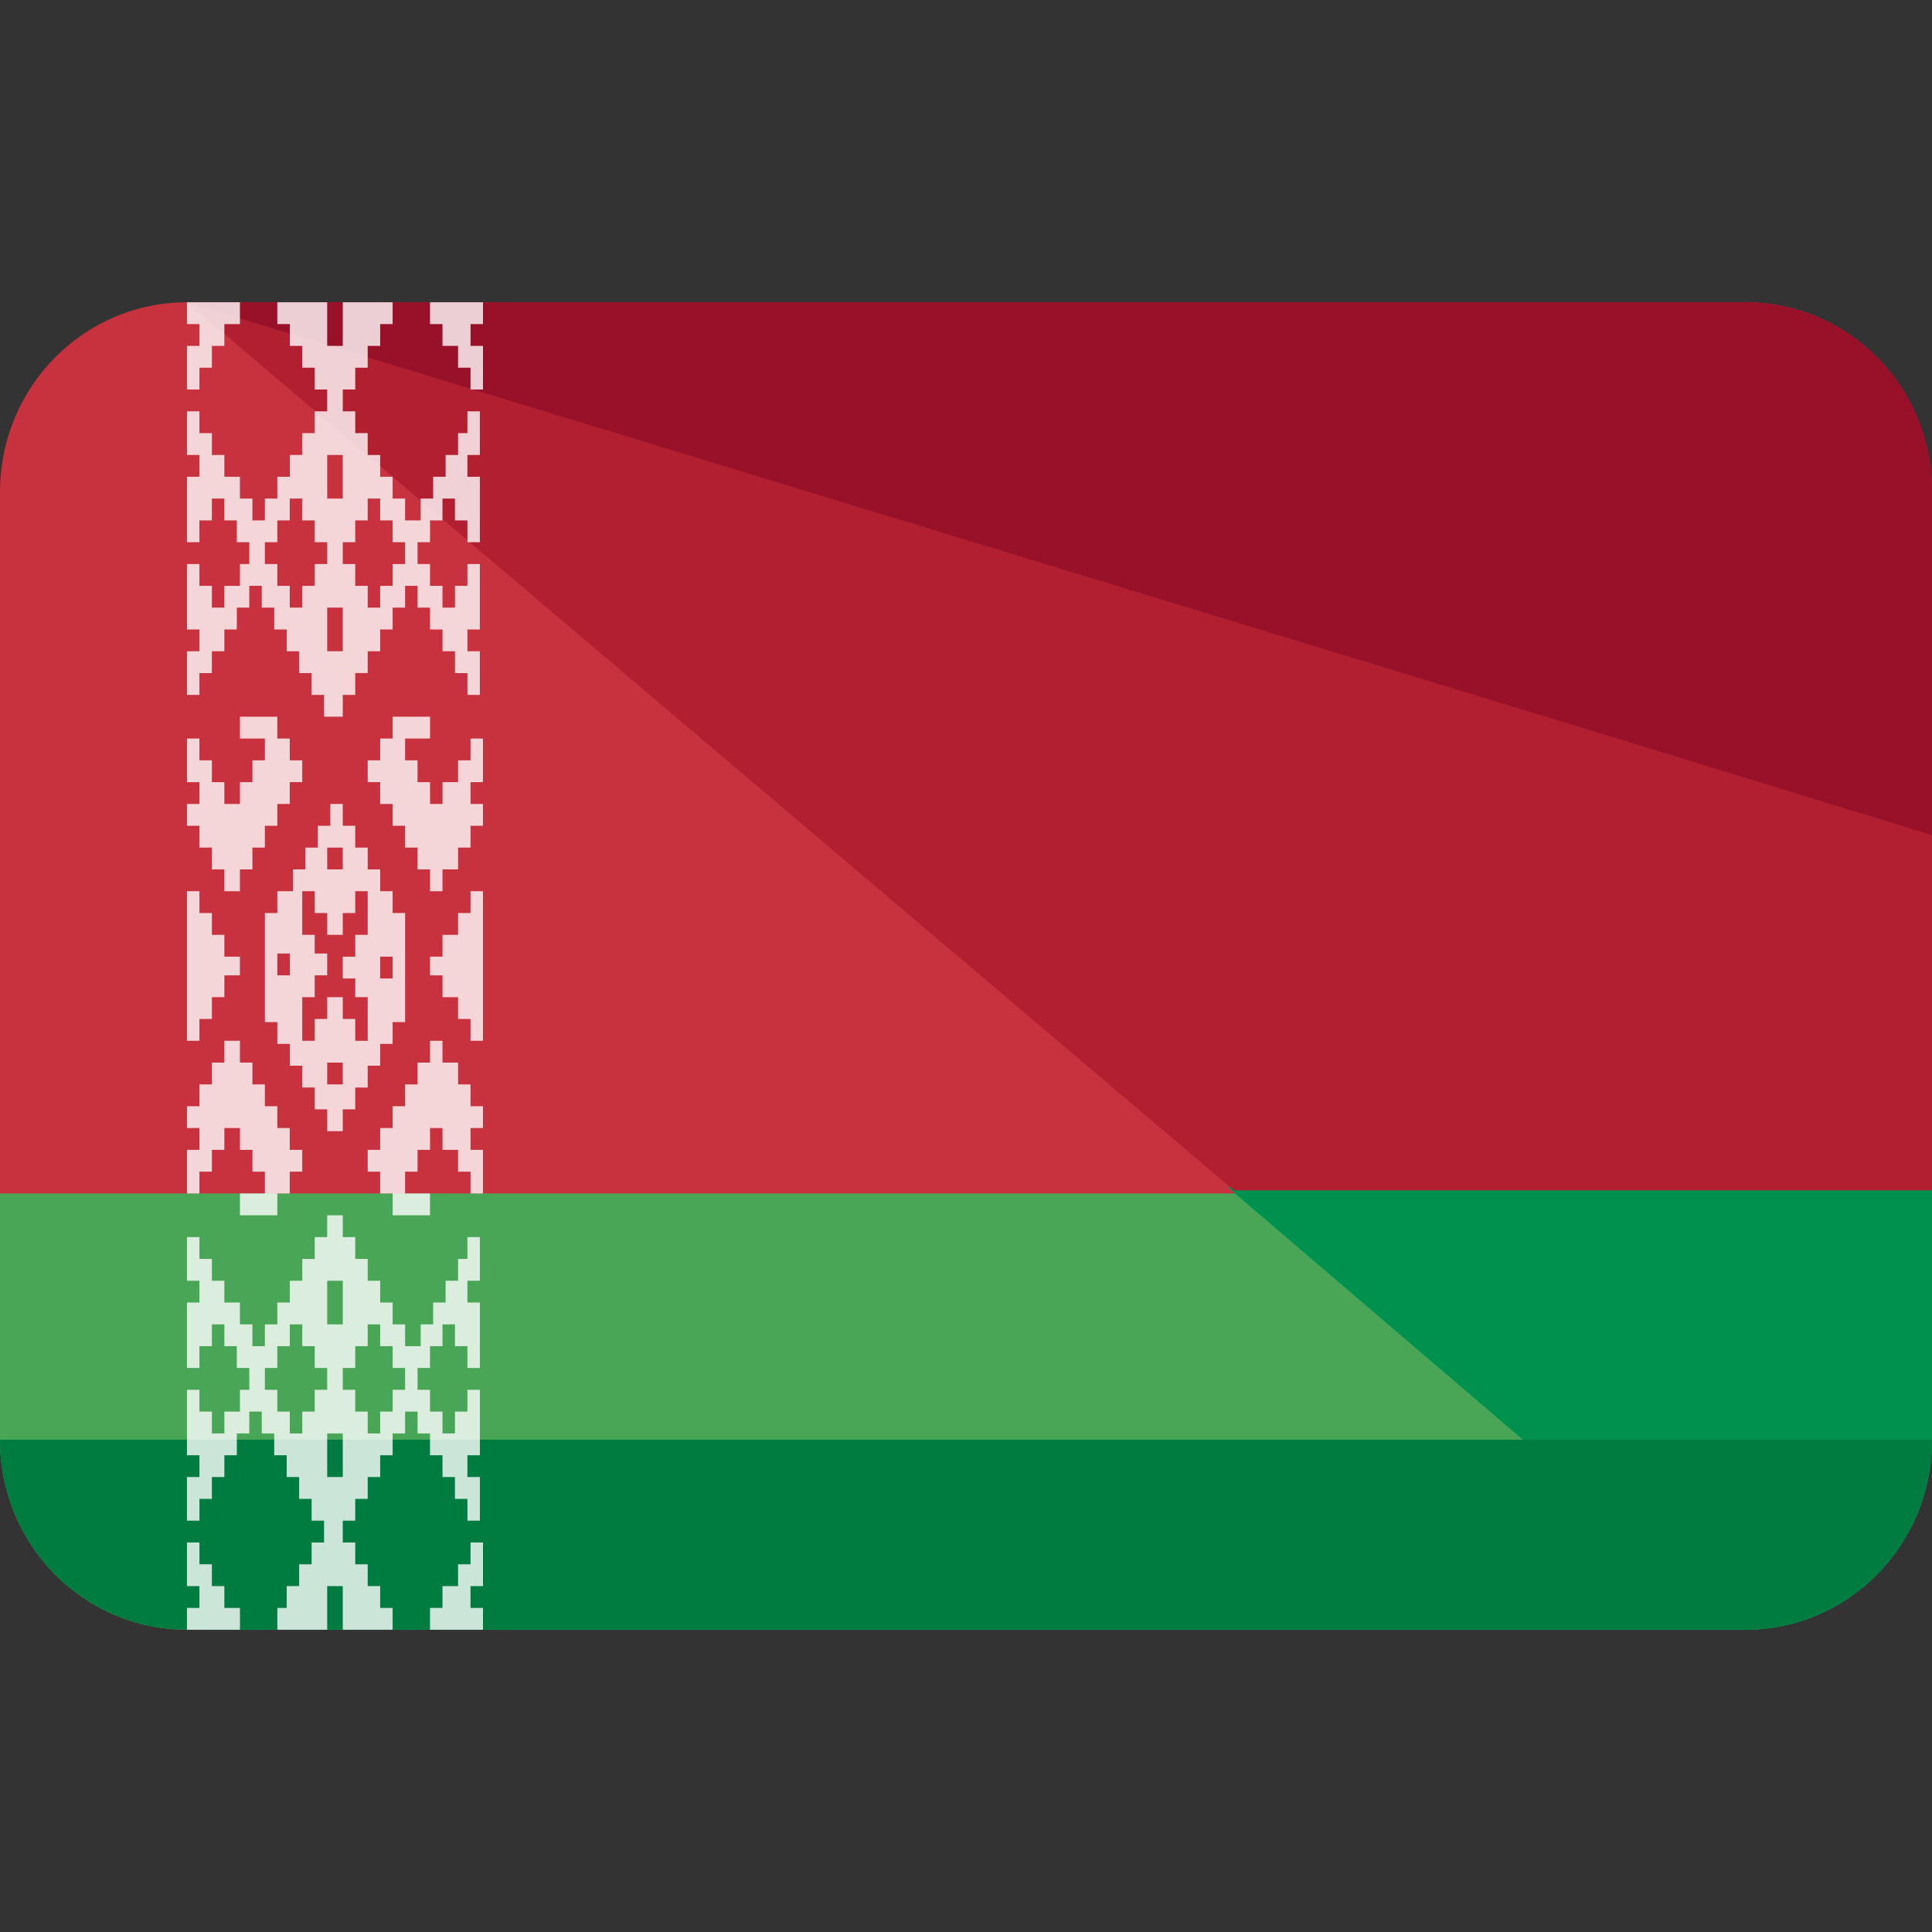
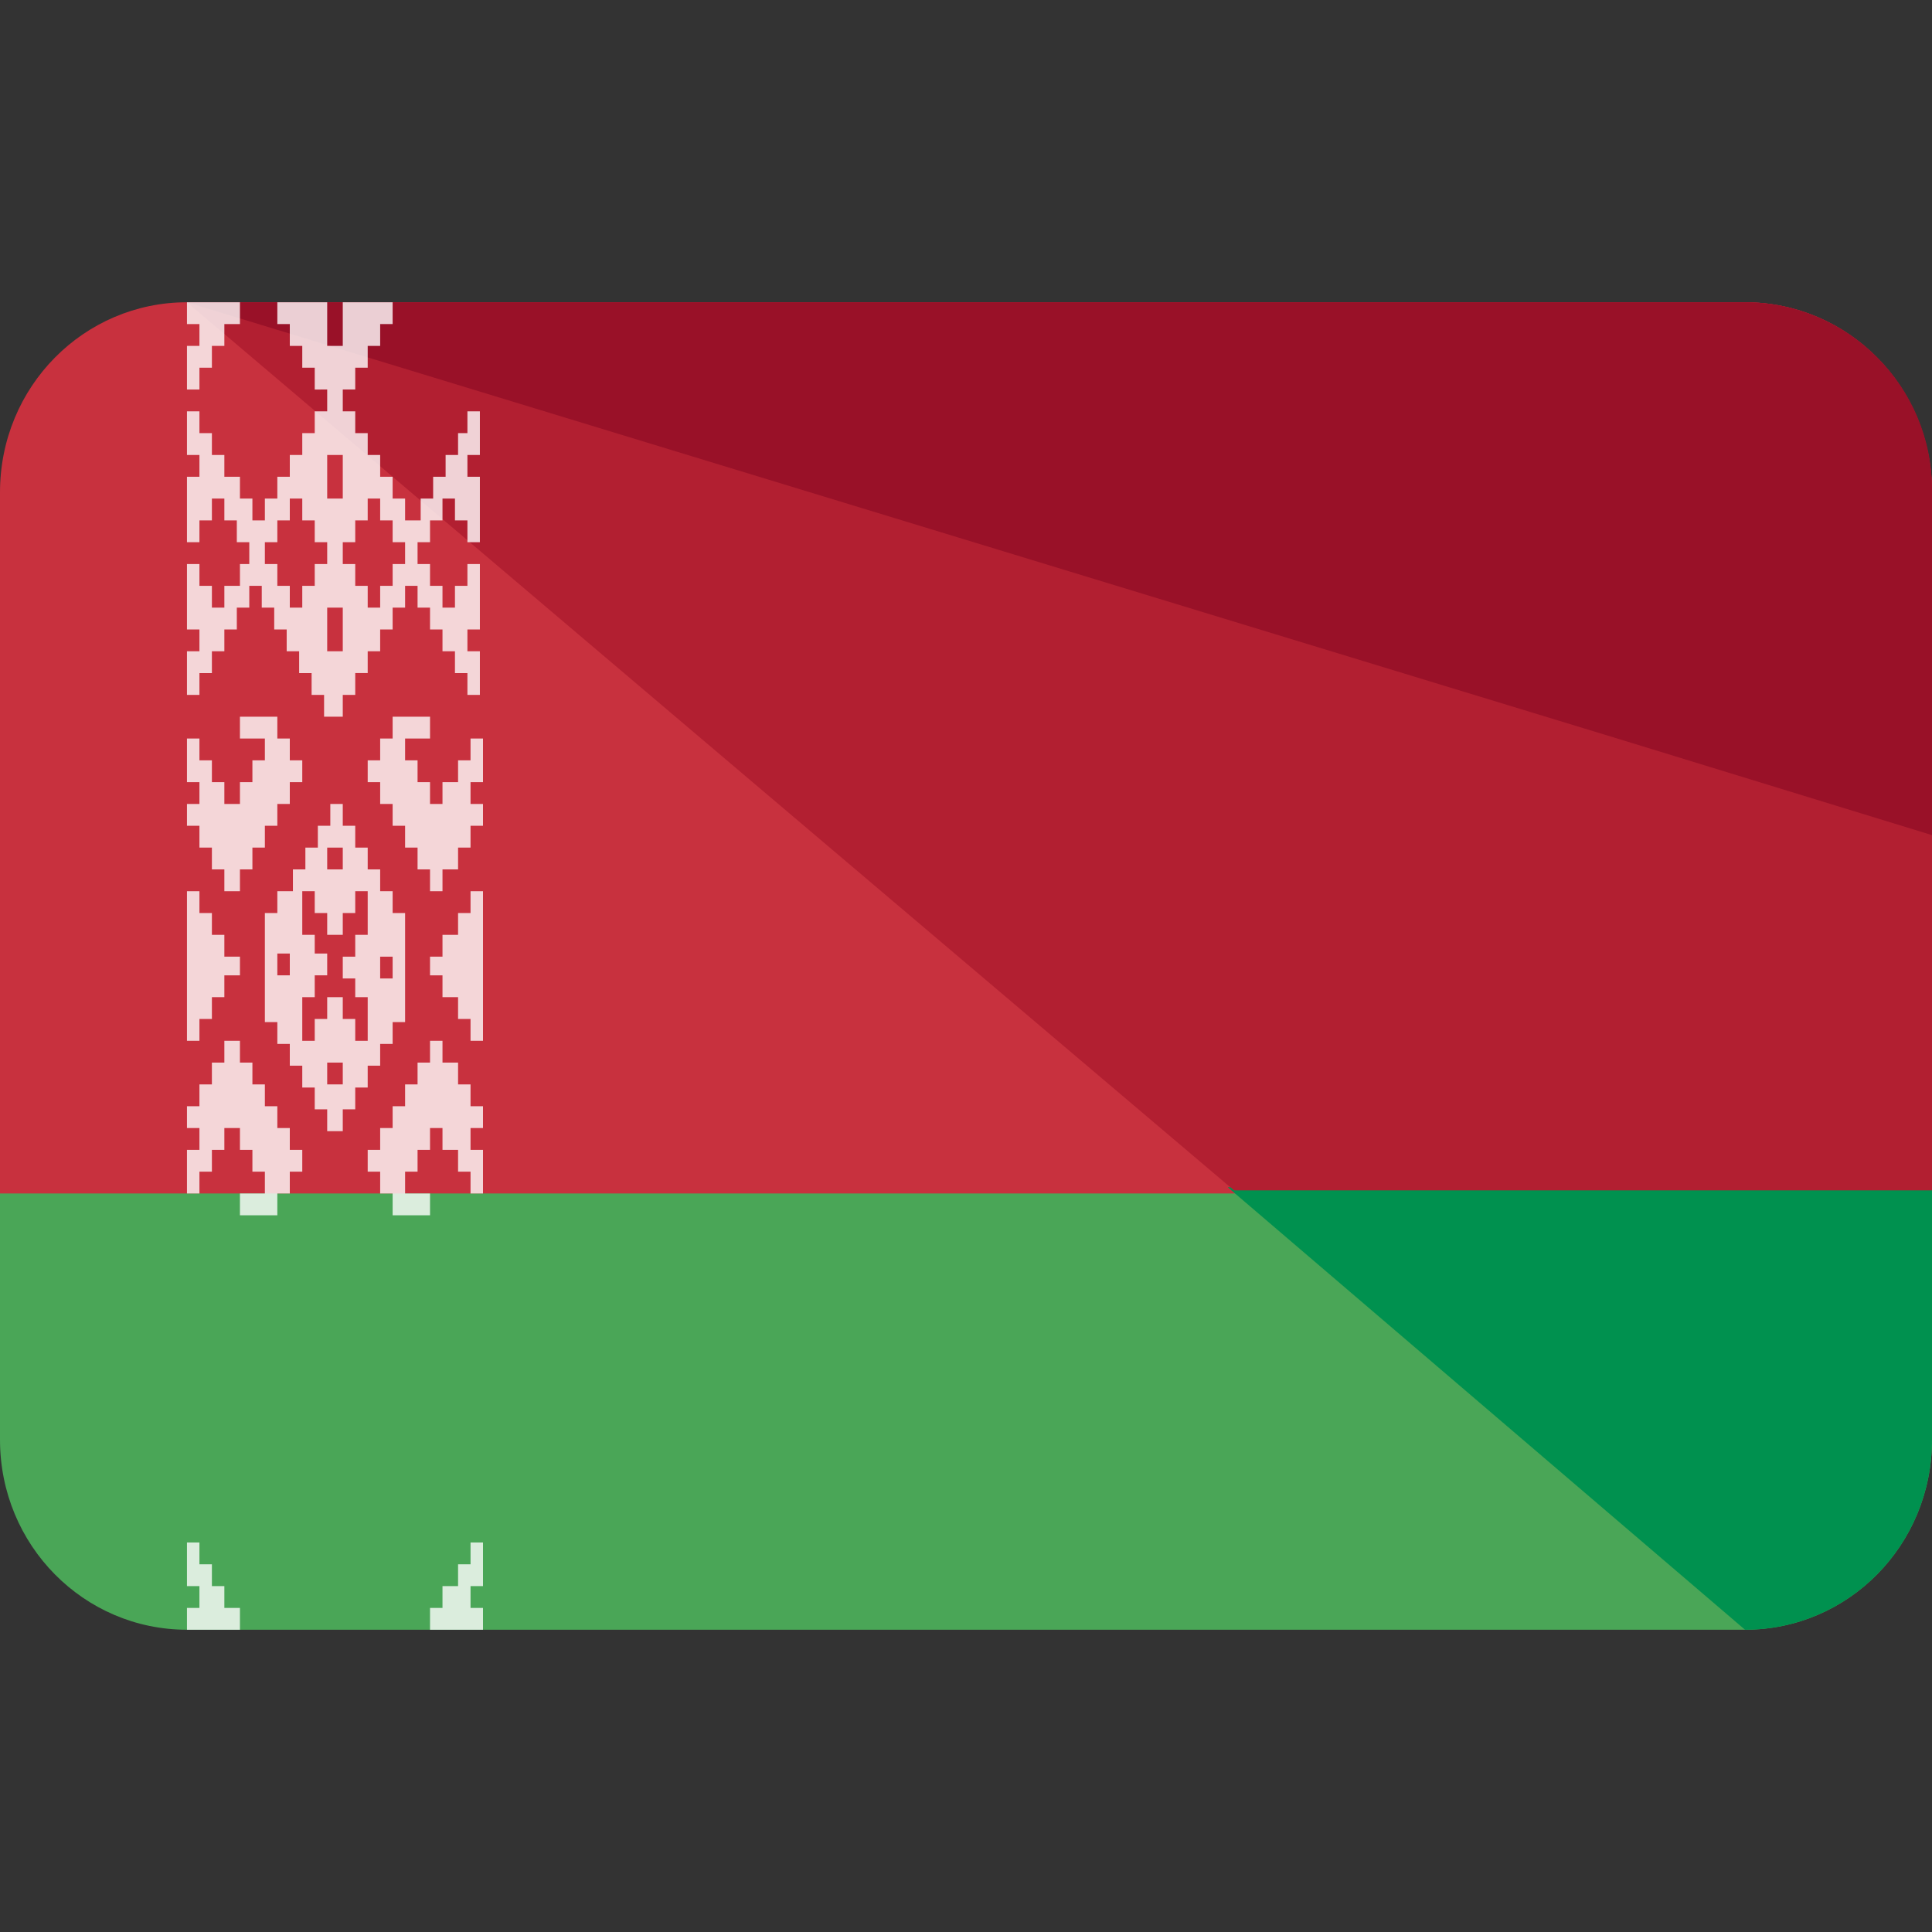
<svg xmlns="http://www.w3.org/2000/svg" version="1.1" id="Capa_1" x="0px" y="0px" viewBox="0 0 496 496" style="enable-background:new 0 0 496 496;" xml:space="preserve">
  <rect x="0" y="0" width="496" height="496" fill="#333333" stroke="none" />
  <path style="fill:#4AA657;" d="M0,304.8v64.8c0,27.2,21.6,48.8,48,48.8h400c26.4,0,48-21.6,48-48.8v-64.8H0z" />
  <path style="fill:#C8313E;" d="M448,77.6H48c-26.4,0-48,21.6-48,48.8v64v0.8v115.2h496V191.2v-0.8v-64C496,99.2,474.4,77.6,448,77.6  z" />
  <path style="fill:#00914F;" d="M448,418.4c26.4,0,48-21.6,48-48.8v-64.8H315.2L448,418.4z" />
  <path style="fill:#B21F31;" d="M448,77.6H48l132,112l0,0l136.8,116H496V191.2v-0.8v-64C496,99.2,474.4,77.6,448,77.6z" />
  <path style="fill:#991128;" d="M448,77.6H48l367.2,112l0,0l80.8,24.8v-24v-0.8v-64C496,99.2,474.4,77.6,448,77.6z" />
-   <path style="fill:#007C41;" d="M496,369.6c0,27.2-21.6,48.8-48,48.8H48c-26.4,0-48-21.6-48-48.8" />
  <g style="opacity:0.8;">
    <polygon style="fill:#FFFFFF;" points="120.8,195.2 117.6,195.2 117.6,200.8 113.6,200.8 113.6,206.4 110.4,206.4 110.4,200.8    107.2,200.8 107.2,195.2 104,195.2 104,189.6 110.4,189.6 110.4,184 100.8,184 100.8,189.6 97.6,189.6 97.6,195.2 94.4,195.2    94.4,200.8 97.6,200.8 97.6,206.4 100.8,206.4 100.8,212 104,212 104,217.6 107.2,217.6 107.2,223.2 110.4,223.2 110.4,228.8    113.6,228.8 113.6,223.2 117.6,223.2 117.6,217.6 120.8,217.6 120.8,212 124,212 124,206.4 120.8,206.4 120.8,200.8 124,200.8    124,189.6 120.8,189.6  " />
    <polygon style="fill:#FFFFFF;" points="51.2,217.6 54.4,217.6 54.4,223.2 57.6,223.2 57.6,228.8 61.6,228.8 61.6,223.2 64.8,223.2    64.8,217.6 68,217.6 68,212 71.2,212 71.2,206.4 74.4,206.4 74.4,200.8 77.6,200.8 77.6,195.2 74.4,195.2 74.4,189.6 71.2,189.6    71.2,184 61.6,184 61.6,189.6 68,189.6 68,195.2 64.8,195.2 64.8,200.8 61.6,200.8 61.6,206.4 57.6,206.4 57.6,200.8 54.4,200.8    54.4,195.2 51.2,195.2 51.2,189.6 48,189.6 48,200.8 51.2,200.8 51.2,206.4 48,206.4 48,212 51.2,212  " />
    <polygon style="fill:#FFFFFF;" points="51.2,94.4 54.4,94.4 54.4,88.8 57.6,88.8 57.6,83.2 61.6,83.2 61.6,77.6 48,77.6 48,83.2    51.2,83.2 51.2,88.8 48,88.8 48,100 51.2,100  " />
    <path style="fill:#FFFFFF;" d="M120.8,111.2h-3.2v5.6h-3.2v5.6h-3.2v5.6H108v5.6h-4V128h-3.2v-5.6h-3.2v-5.6h-3.2v-5.6h-3.2v-5.6   H88V100h3.2v-5.6h3.2v-5.6h3.2v-5.6h3.2v-5.6H88v11.2h-1.6h-0.8H84V77.6H71.2v5.6h3.2v5.6h3.2v5.6h3.2v5.6H84v5.6h-3.2v5.6h-3.2   v5.6h-3.2v5.6h-3.2v5.6H68v5.6h-3.2V128h-3.2v-5.6h-4v-5.6h-3.2v-5.6h-3.2v-5.6H48v11.2h3.2v5.6H48v16.8h3.2v-5.6h3.2V128h3.2v5.6   h3.2v5.6H64v5.6h-2.4v5.6h-4v5.6h-3.2v-5.6h-3.2v-5.6H48v16.8h3.2v5.6H48v11.2h3.2v-5.6h3.2v-5.6h3.2v-5.6h3.2V156H64v-5.6h3.2v5.6   h3.2v5.6h3.2v5.6h3.2v5.6H80v5.6h3.2v5.6h1.6h0.8H88v-5.6h3.2v-5.6h3.2v-5.6h3.2v-5.6h3.2V156h3.2v-5.6h3.2v5.6h3.2v5.6h3.2v5.6   h3.2v5.6h3.2v5.6h3.2v-11.2H120v-5.6h3.2v-16.8H120v5.6h-3.2v5.6h-3.2v-5.6h-3.2v-5.6h-3.2v-5.6h3.2v-5.6h3.2V128h3.2v5.6h3.2v5.6   h3.2v-16.8H120v-5.6h3.2v-11.2H120v5.6H120.8z M84,116.8h1.6h0.8H88V128h-1.6h-0.8H84V116.8z M80.8,144.8v5.6h-3.2v5.6h-3.2v-5.6   h-3.2v-5.6H68v-5.6h3.2v-5.6h3.2V128h3.2v5.6h3.2v5.6H84v5.6L80.8,144.8L80.8,144.8z M88,167.2h-1.6h-0.8H84V156h1.6h0.8H88V167.2z    M104,144.8h-3.2v5.6h-3.2v5.6h-3.2v-5.6h-3.2v-5.6H88v-5.6h3.2v-5.6h3.2V128h3.2v5.6h3.2v5.6h3.2V144.8z" />
-     <polygon style="fill:#FFFFFF;" points="124,83.2 124,77.6 110.4,77.6 110.4,83.2 113.6,83.2 113.6,88.8 117.6,88.8 117.6,94.4    120.8,94.4 120.8,100 124,100 124,88.8 120.8,88.8 120.8,83.2  " />
    <polygon style="fill:#FFFFFF;" points="57.6,407.2 54.4,407.2 54.4,401.6 51.2,401.6 51.2,396 48,396 48,407.2 51.2,407.2    51.2,412.8 48,412.8 48,418.4 61.6,418.4 61.6,412.8 57.6,412.8  " />
    <polygon style="fill:#FFFFFF;" points="51.2,300.8 54.4,300.8 54.4,295.2 57.6,295.2 57.6,289.6 61.6,289.6 61.6,295.2 64.8,295.2    64.8,300.8 68,300.8 68,306.4 61.6,306.4 61.6,312 71.2,312 71.2,306.4 74.4,306.4 74.4,300.8 77.6,300.8 77.6,295.2 74.4,295.2    74.4,289.6 71.2,289.6 71.2,284 68,284 68,278.4 64.8,278.4 64.8,272.8 61.6,272.8 61.6,267.2 57.6,267.2 57.6,272.8 54.4,272.8    54.4,278.4 51.2,278.4 51.2,284 48,284 48,289.6 51.2,289.6 51.2,295.2 48,295.2 48,306.4 51.2,306.4  " />
    <polygon style="fill:#FFFFFF;" points="120.8,401.6 117.6,401.6 117.6,407.2 113.6,407.2 113.6,412.8 110.4,412.8 110.4,418.4    124,418.4 124,412.8 120.8,412.8 120.8,407.2 124,407.2 124,396 120.8,396  " />
    <path style="fill:#FFFFFF;" d="M86.4,206.4L86.4,206.4h-1.6v5.6h-3.2v5.6h-3.2v5.6h-3.2v5.6h-4v5.6H68V248v0.8v13.6h3.2v5.6h3.2   v5.6h3.2v5.6h3.2v5.6H84v5.6h1.6h0.8H88v-5.6h3.2v-5.6h3.2v-5.6h3.2V268h3.2v-5.6h3.2v-13.6V248v-13.6h-3.2v-5.6h-3.2v-5.6h-3.2   v-5.6h-3.2V212H88v-5.6H86.4z M74.4,247.2v0.8v2.4h-3.2V248v-0.8v-2.4h3.2C74.4,244.8,74.4,247.2,74.4,247.2z M97.6,248.8V248v-2.4   h3.2v2.4v0.8v2.4h-3.2V248.8z M84,217.6h1.6h0.8H88v5.6h-1.6h-0.8H84V217.6z M88,278.4h-1.6h-0.8H84v-5.6h1.6h0.8H88V278.4z    M91.2,234.4v-5.6h3.2V240h-3.2v5.6H88v2.4v0.8v2.4h3.2v4.8h3.2v11.2h-3.2v-5.6H88V256h-1.6h-0.8H84v5.6h-3.2v5.6h-3.2V256h3.2   v-5.6H84V248v-0.8v-2.4h-3.2V240h-3.2v-11.2h3.2v5.6H84v5.6h1.6h0.8H88v-5.6H91.2z" />
    <polygon style="fill:#FFFFFF;" points="51.2,261.6 54.4,261.6 54.4,256 57.6,256 57.6,250.4 61.6,250.4 61.6,248.8 61.6,247.2    61.6,245.6 57.6,245.6 57.6,240 54.4,240 54.4,234.4 51.2,234.4 51.2,228.8 48,228.8 48,267.2 51.2,267.2  " />
    <polygon style="fill:#FFFFFF;" points="120.8,234.4 117.6,234.4 117.6,240 113.6,240 113.6,245.6 110.4,245.6 110.4,247.2    110.4,248.8 110.4,250.4 113.6,250.4 113.6,256 117.6,256 117.6,261.6 120.8,261.6 120.8,267.2 124,267.2 124,228.8 120.8,228.8     " />
-     <path style="fill:#FFFFFF;" d="M120.8,323.2h-3.2v5.6h-3.2v5.6h-3.2v5.6H108v5.6h-4V340h-3.2v-5.6h-3.2v-5.6h-3.2v-5.6h-3.2v-5.6   H88V312h-1.6h-0.8H84v5.6h-3.2v5.6h-3.2v5.6h-3.2v5.6h-3.2v5.6H68v5.6h-3.2V340h-3.2v-5.6h-4v-5.6h-3.2v-5.6h-3.2v-5.6H48v11.2h3.2   v5.6H48v16.8h3.2v-5.6h3.2V340h3.2v5.6h3.2v5.6H64v5.6h-2.4v5.6h-4v5.6h-3.2v-5.6h-3.2v-5.6H48v16.8h3.2v5.6H48v11.2h3.2v-5.6h3.2   v-5.6h3.2v-5.6h3.2V368H64v-5.6h3.2v5.6h3.2v5.6h3.2v5.6h3.2v5.6H80v5.6h3.2v5.6H80v5.6h-3.2v5.6h-3.2v5.6h-2.4v5.6H84v-11.2h1.6   h0.8H88v11.2h12.8v-5.6h-3.2v-5.6h-3.2v-5.6h-3.2V396H88v-5.6h3.2v-5.6h3.2v-5.6h3.2v-5.6h3.2V368h3.2v-5.6h3.2v5.6h3.2v5.6h3.2   v5.6h3.2v5.6h3.2v5.6h3.2v-11.2H120v-5.6h3.2v-16.8H120v5.6h-3.2v5.6h-3.2v-5.6h-3.2v-5.6h-3.2v-5.6h3.2v-5.6h3.2V340h3.2v5.6h3.2   v5.6h3.2v-16.8H120v-5.6h3.2v-11.2H120v5.6H120.8z M84,328.8h1.6h0.8H88V340h-1.6h-0.8H84V328.8z M80.8,356.8v5.6h-3.2v5.6h-3.2   v-5.6h-3.2v-5.6H68v-5.6h3.2v-5.6h3.2V340h3.2v5.6h3.2v5.6H84v5.6H80.8z M88,379.2h-1.6h-0.8H84V368h1.6h0.8H88V379.2z M104,356.8   h-3.2v5.6h-3.2v5.6h-3.2v-5.6h-3.2v-5.6H88v-5.6h3.2v-5.6h3.2V340h3.2v5.6h3.2v5.6h3.2V356.8z" />
    <polygon style="fill:#FFFFFF;" points="120.8,278.4 117.6,278.4 117.6,272.8 113.6,272.8 113.6,267.2 110.4,267.2 110.4,272.8    107.2,272.8 107.2,278.4 104,278.4 104,284 100.8,284 100.8,289.6 97.6,289.6 97.6,295.2 94.4,295.2 94.4,300.8 97.6,300.8    97.6,306.4 100.8,306.4 100.8,312 110.4,312 110.4,306.4 104,306.4 104,300.8 107.2,300.8 107.2,295.2 110.4,295.2 110.4,289.6    113.6,289.6 113.6,295.2 117.6,295.2 117.6,300.8 120.8,300.8 120.8,306.4 124,306.4 124,295.2 120.8,295.2 120.8,289.6 124,289.6    124,284 120.8,284  " />
  </g>
  <g>
</g>
  <g>
</g>
  <g>
</g>
  <g>
</g>
  <g>
</g>
  <g>
</g>
  <g>
</g>
  <g>
</g>
  <g>
</g>
  <g>
</g>
  <g>
</g>
  <g>
</g>
  <g>
</g>
  <g>
</g>
  <g>
</g>
</svg>